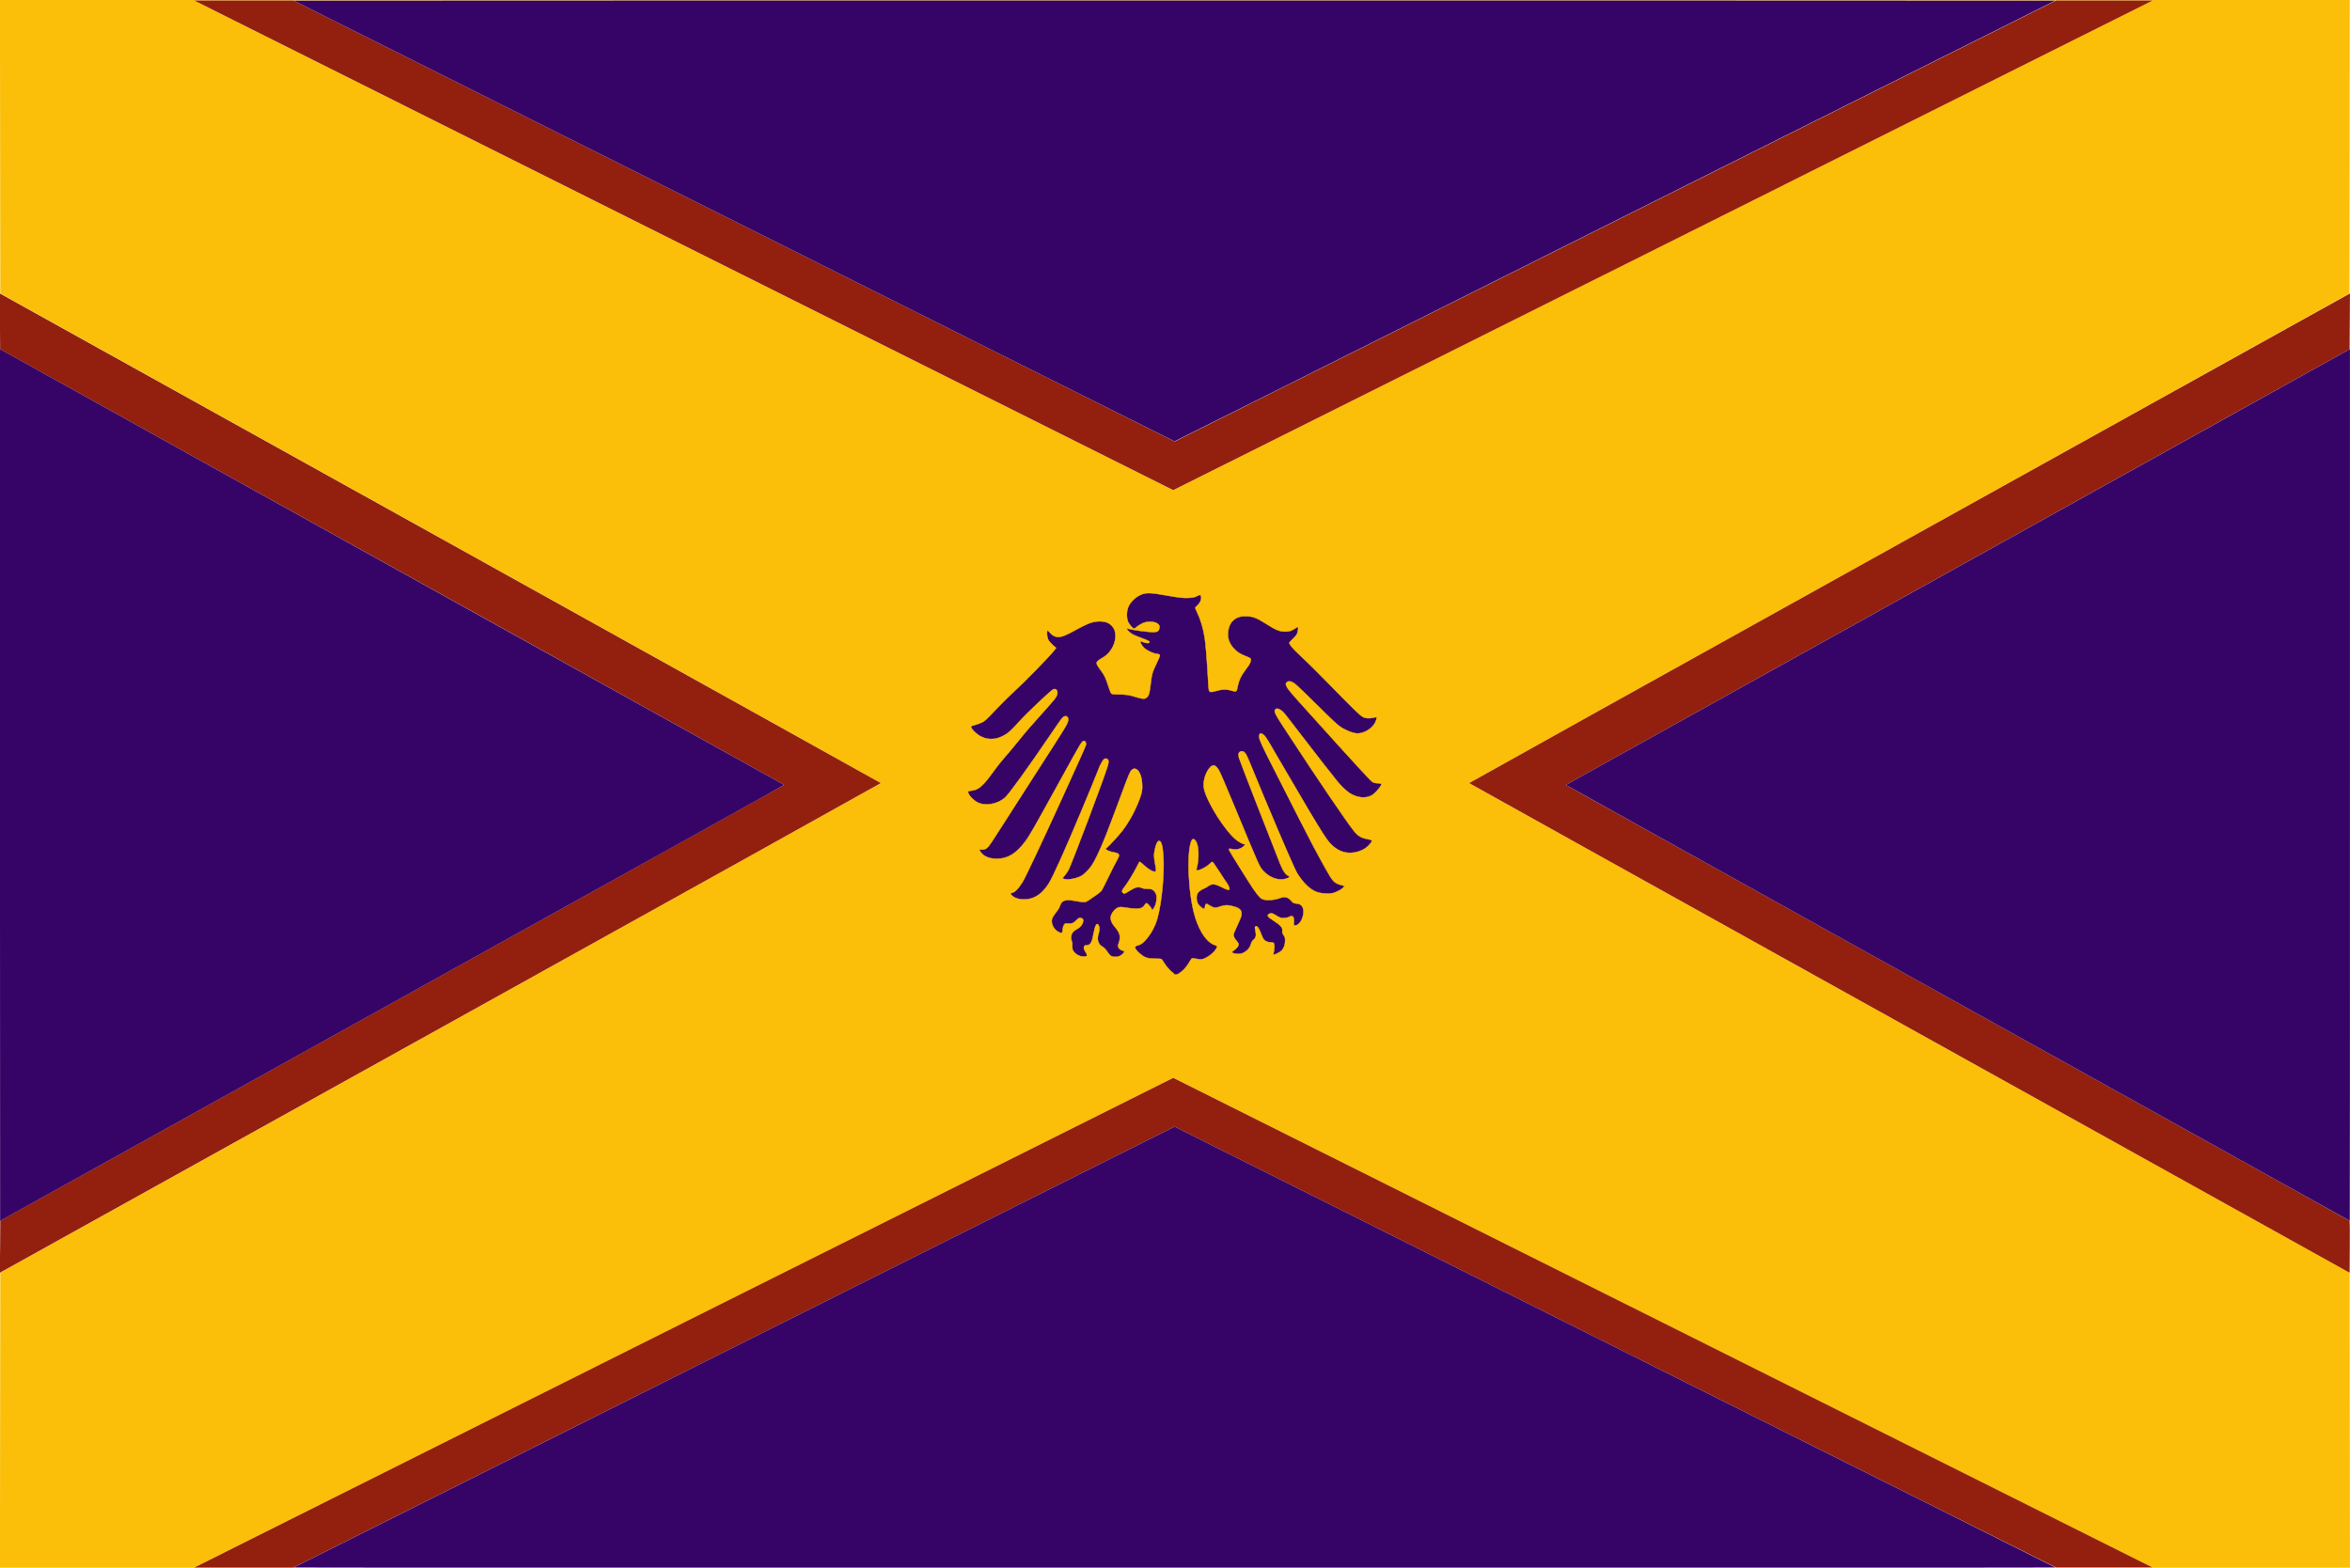
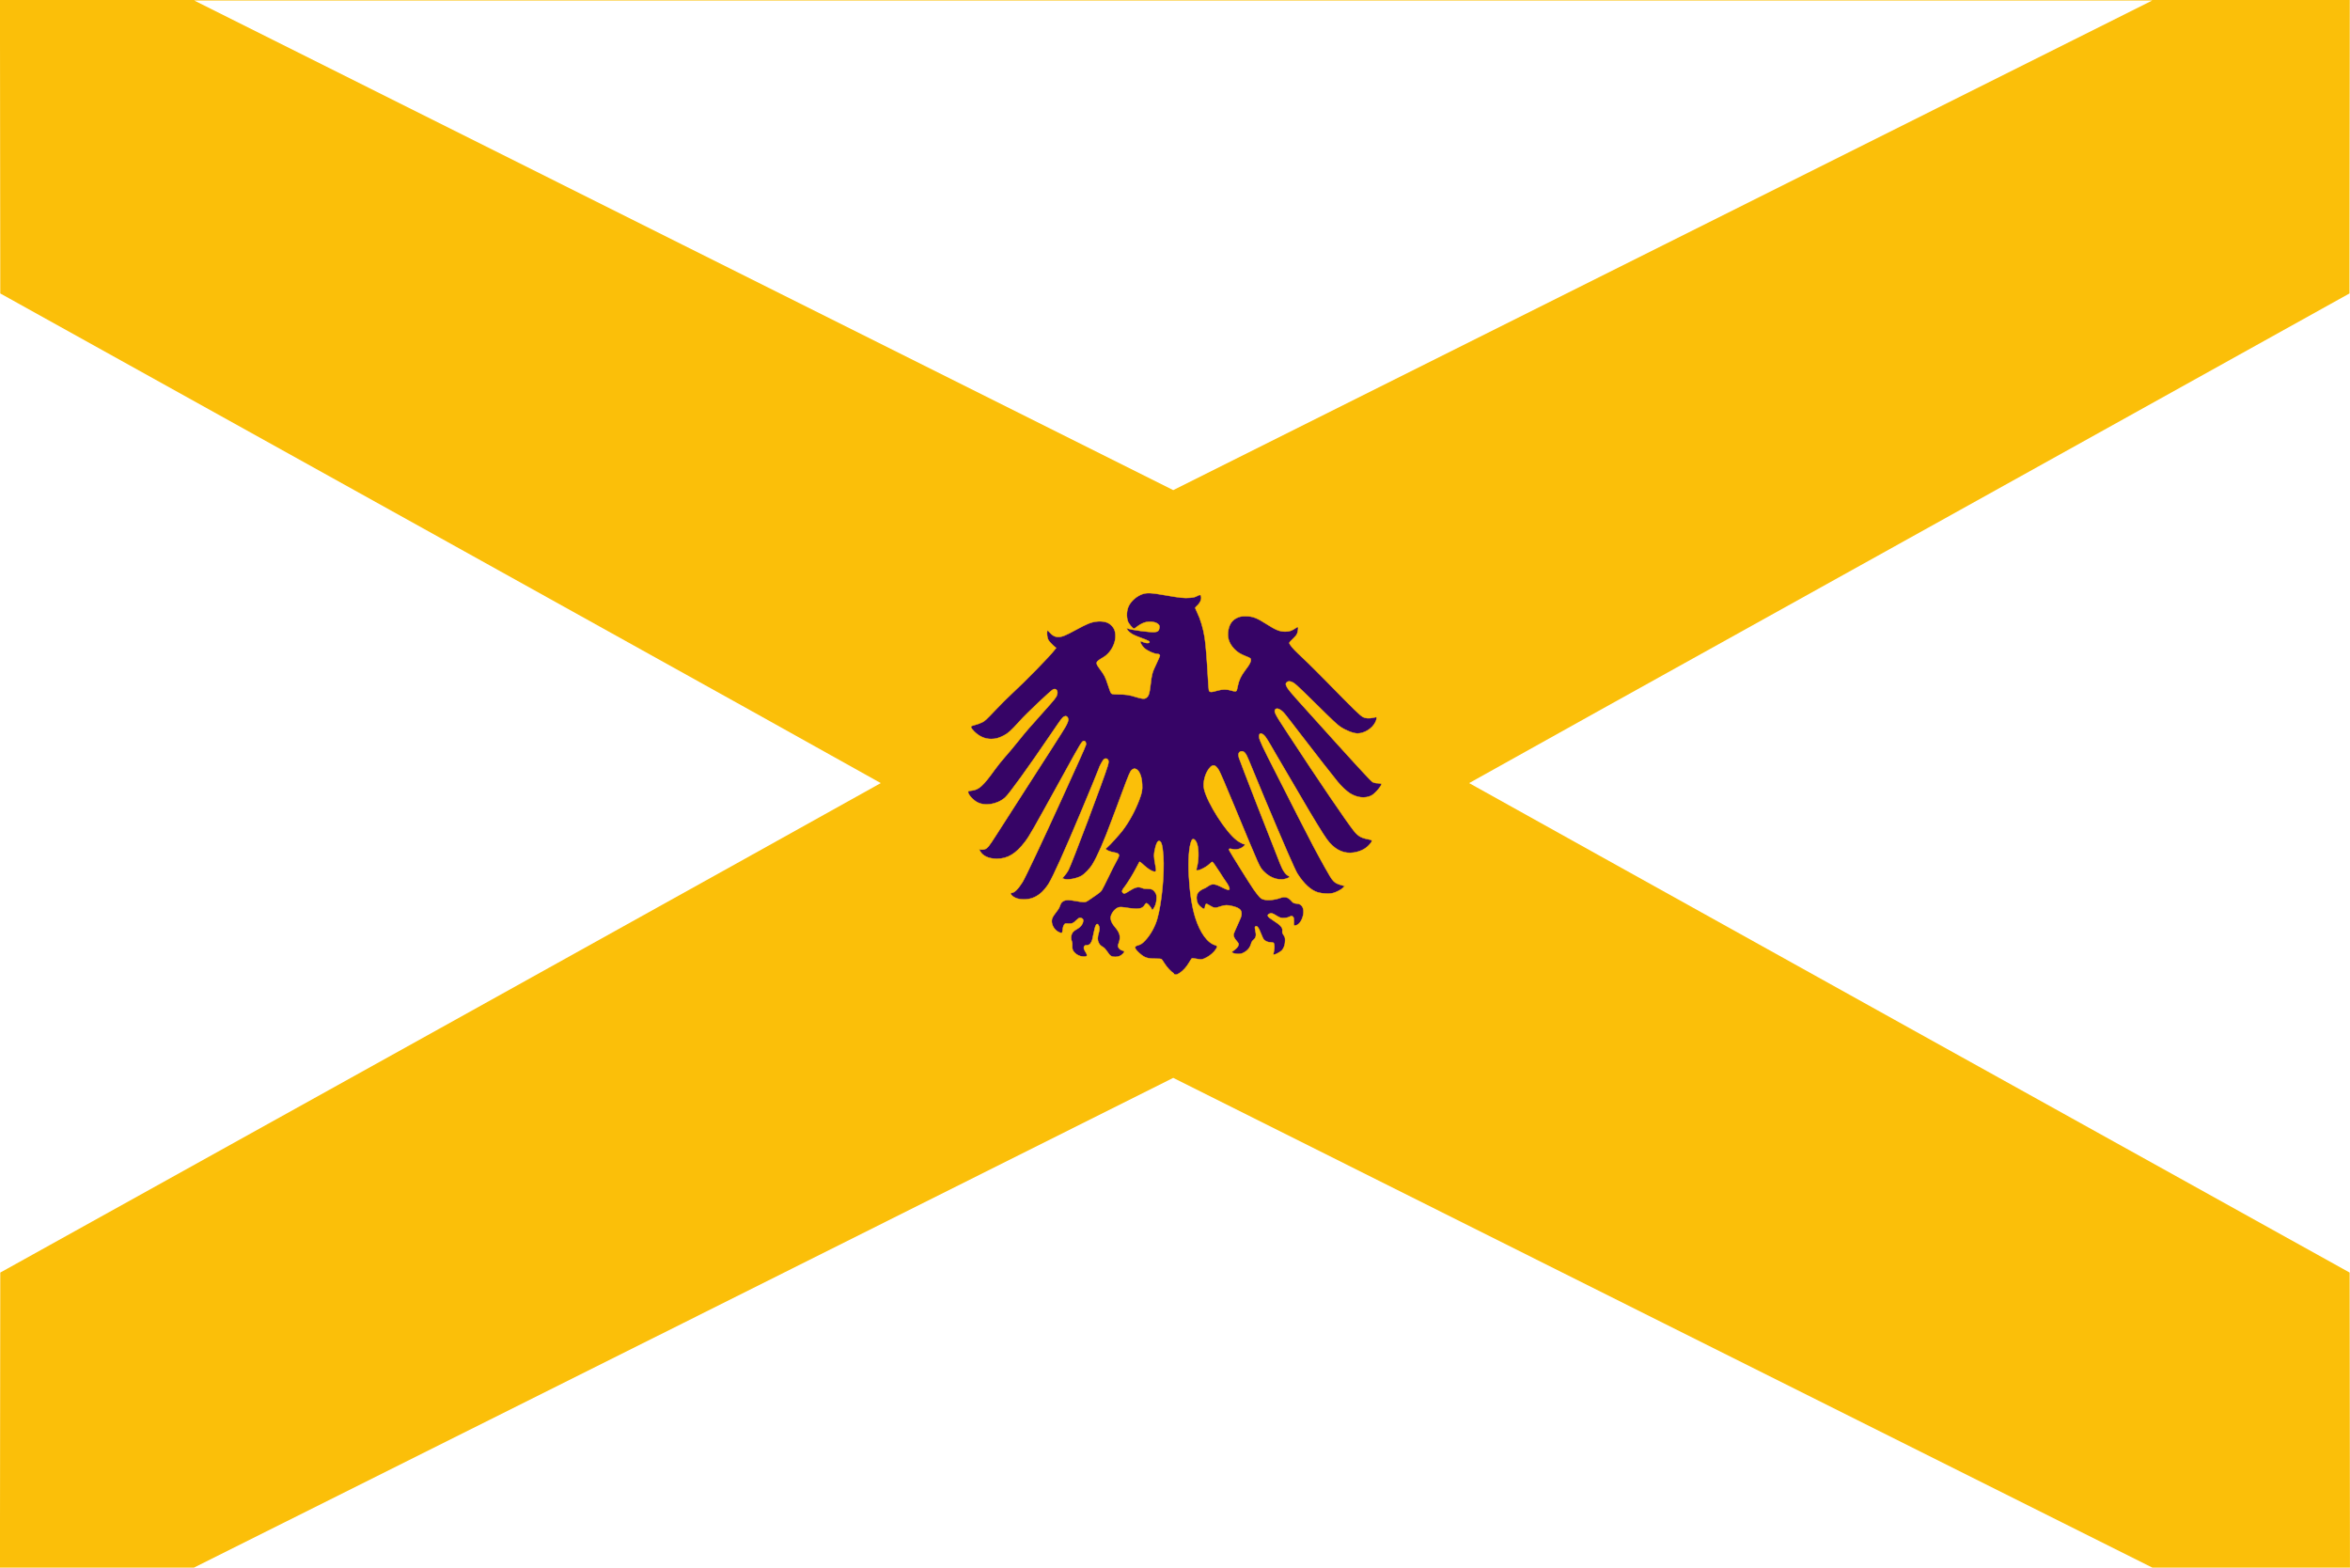
<svg xmlns="http://www.w3.org/2000/svg" height="960.438mm" viewBox="0 0 1439.9 960.4" width="1439.871mm">
  <g transform="translate(824.228 -120.764)">
    <g stroke-width=".265" transform="translate(-451.955 370.031)">
      <path d="m-372.2 620.8.1-90.4 269.7-149.8c148.4-82.5 269.8-150 269.8-150.1s-121.3-67.7-269.7-150.1l-269.8-149.9-.1-89.9-.1-89.9h719.9 719.9l-.1 89.9-.1 89.9-269.6 149.9c-148.4 82.4-269.8 150-269.8 150.1s121.5 67.6 269.8 150.1l269.7 149.8.1 90.4.1 90.4h-60.5-60.5l-300-150-300-150.1-300 150.1-300.1 150h-59.4-59.4zm1018.8-719.8 299.9-150h-599.9-599.9l299.9 150c164.9 82.5 299.9 150 300 150s135.1-67.5 300-150z" fill="#fbbf09" />
-       <path d="m46.6 561.1 300-150 300 150 300 150h-29.6-29.6l-270-135-270-135.1-270 135.1-270 135.1h-30.4-30.4zm-418.8-46.6.1-15.9 79.2-44c188.4-104.7 401.1-222.9 401.1-223-.1 0-82.4-45.8-182.9-101.7-100.6-55.8-208.6-115.9-240.2-133.4l-57.3-31.8-.1-17.1-.1-17.1 269.9 149.9c148.4 82.5 269.9 150 269.9 150.1s-120.9 67.4-268.8 149.5c-147.8 82.1-269.3 149.6-269.9 149.9l-1.1.7zm1169.9-133.9c-148.3-82.4-269.7-150-269.8-150.1 0-.1 121.4-67.7 269.8-150.1l269.9-149.9-.1 17.1-.1 17.1-57.3 31.8c-31.4 17.5-139.5 77.6-240 133.4-100.6 55.9-182.9 101.7-182.9 101.7-.1.1 63.2 35.2 317.7 176.7 89.3 49.6 162.4 90.3 162.5 90.4s.2 7.3.1 16l-.1 15.8zm-751.1-479.6-299.9-150h30.4 30.4l270 135.1 270 135.1 270-135.1 270-135.1h29.6 29.6l-299.9 150c-165.1 82.5-300.1 150-300.2 150s-135.1-67.5-300-150z" fill="#93200f" />
-       <path d="m-192.3 711.1c.1-.1 121.5-60.8 269.9-135.1l269.8-135 269.8 135c148.4 74.2 269.9 135 269.9 135.1.1.1-242.8.1-539.7.1s-539.8 0-539.7-.1zm-180-479.4v-267.1l57.6 32c31.7 17.6 139.8 77.7 240.2 133.5s182.6 101.5 182.7 101.5c.1.1-64.5 36-316.8 176.2-88.8 49.3-161.9 90-162.5 90.3l-1.1.7zm1360.5 222.9c-43.6-24.2-151.6-84.3-240.2-133.5-88.5-49.2-160.9-89.5-160.8-89.5 0 0 82.2-45.7 182.6-101.5s208.5-115.9 240.2-133.5l57.6-32v267c0 146.9 0 267.1-.1 267.1 0 0-35.7-19.8-79.3-44.1zm-910.7-568.5-269.8-135 269.8-.1h539.7l269.8.1-269.8 135c-148.3 74.3-269.8 135-269.8 135-.1 0-121.5-60.7-269.9-135z" fill="#360466" />
    </g>
    <path d="m-105.1 717.1c-1.9-1.3-4-3.6-5.7-6.2-.8-1.3-1.6-2.5-1.8-2.6-.1-.1-1.8-.2-3.6-.2-5.1 0-6.8-.6-9.9-3.4s-3.4-4.1-1.1-4.7c1.9-.5 3-1.2 4.8-3.2 3.1-3.3 6-8.5 7.3-13.3 2.7-9.5 4.4-27.5 3.7-38.2-.5-7.2-1.4-9.9-3.1-9.2-1.1.4-2.6 5.7-2.6 9 0 1 .3 3.4.7 5.3s.6 3.7.5 3.9c-.5 1.3-3.6-.1-7-3.1-1.2-1.1-2.4-2.1-2.7-2.3-.5-.3-.4-.4-2.5 3.7-1.9 3.7-5.2 9-6.7 11-2 2.5-2.3 3.3-1.4 4.2.7.7 1.3.5 3.6-1 3.9-2.5 5.7-3 8.1-2 .9.4 1.8.5 3.4.5 2.4 0 3.1.3 4.3 1.7 1.1 1.3 1.4 2.5 1.2 4.8-.1 2.2-.9 4.4-1.9 5.7l-.7.9-.6-1.2c-.7-1.2-2-2.7-2.7-3-.5-.2-.7 0-1.5 1.2-1 1.5-2.4 2.1-4.9 2.1-1.2 0-3.2-.2-4.6-.4-4.5-.7-5.5-.8-6.7-.3-2.5 1-4.8 4.6-4.5 6.8.3 1.8 1 3.2 2.7 5.2 3 3.5 3.6 5.9 2.3 9.6-.6 1.7-.6 1.9-.3 2.7.4 1 1.6 1.9 2.8 2.1 1.1.2 1.1.9-.1 2-1.4 1.3-2.7 1.8-4.6 1.8-2.3 0-3.1-.5-4.8-3.1-1.1-1.6-1.8-2.4-2.7-2.9-1.6-1-2.1-1.5-2.7-2.8-.7-1.4-.7-3.4.1-5.9.6-2.1.6-3.6-.1-4.7-1.1-1.8-2-.3-3 4.8-.7 3.6-.9 4.5-1.5 5.6-.6 1.3-1.6 1.9-2.8 1.9-.9 0-1.2.1-1.5.7-.5.8-.3 1.6.8 3.4 1.5 2.3 1.1 3-1.6 2.8-1.9-.1-3.7-1-5-2.3-1.3-1.4-1.6-2.2-1.5-4.2.1-1.3 0-2-.3-2.8-.6-1.4-.6-3.2 0-4.5s1.2-1.9 3.3-3.1c2.4-1.4 3.7-3.3 3.7-5.4 0-.7-.9-1.4-1.9-1.4-.7 0-1.1.3-2.3 1.4-1.9 1.9-2.8 2.3-5 2.1-1.3-.1-1.8-.1-2.1.2-.7.6-1.2 1.9-1.3 3.7-.2 2-.5 2.2-2.3 1.4-3.2-1.5-5.2-5.5-4.1-8.6.2-.6 1.2-2.2 2.2-3.4s1.9-2.6 2.1-3.1.6-1.4.8-2c.7-1.7 2.3-2.6 4.7-2.6 1 0 3.2.3 4.7.6 1.6.3 3.6.6 4.5.6 1.6 0 1.7 0 3.9-1.5 1.2-.8 3.2-2.2 4.5-3.1 1.6-1.1 2.5-1.9 3-2.7.4-.6 2.2-4.2 4-7.9s3.9-8 4.8-9.5c1.8-3.3 2-3.9 1.4-4.7-.3-.4-1-.7-2.7-1-2.3-.4-4.4-1.2-4.9-1.9-.3-.3-.2-.5.7-1.2 1.7-1.4 7.1-7.4 9.3-10.2 4.3-5.7 7.7-12 10.3-18.8 1.7-4.5 2-6 1.8-9.7-.2-4.6-1.6-8.2-3.6-9.2-1-.5-1.8-.4-2.8.5s-1.7 2.5-5.9 13.8c-2 5.3-4.8 13-6.4 17.1-4.6 12.5-8.8 22.1-11.7 26.8-1.6 2.7-4.9 6.1-6.9 7.2-2.8 1.6-8.2 2.6-10.4 1.9-.6-.2-1.1-.4-1.1-.5s.6-.8 1.3-1.6 1.8-2.3 2.3-3.3c1.9-3.4 21.8-56.2 24-63.6.8-2.6.8-3.6.1-4.3-.8-.8-1.8-.7-2.7.3-.6.7-2.8 4.8-2.8 5.4 0 .2-7.1 17.6-10.9 26.5-10 23.9-17 39.4-19.8 44-1.3 2.1-3.7 5-5.4 6.2-2.9 2.3-6.1 3.4-9.9 3.4-2.8 0-5.1-.7-6.8-2-1.1-.9-1.5-2-.7-2 1.8 0 4.1-2.3 6.8-6.6 1.9-3.1 12.2-25 24.2-51.3 3.8-8.4 8.6-19 10.7-23.6s3.9-8.8 4-9.3c.2-1.2-.4-2.3-1.2-2.3-1.3 0-1.6.5-13.2 21.6-18.6 33.7-20 36.2-22.9 40.1-5.6 7.4-10.7 10.5-17.3 10.5-5 0-8.7-1.7-10.3-4.7l-.6-1.1 1.3.2c1.7.2 3.2-.4 4.5-2 .6-.7 2.8-3.9 4.8-7.1s11.2-17.5 20.4-31.8 17.9-27.8 19.3-30.1c4.2-6.5 5-8.6 3.9-10.1-.6-.8-1.2-.9-2.2-.4-1.1.6-1.6 1.3-8 10.7-14.2 20.9-25.7 36.8-28.1 38.9-4.9 4.3-12.7 5.5-17.5 2.6-3.1-1.9-6-5.7-4.9-6.5.1-.1 1.1-.3 2.2-.4 4.2-.5 6.9-3 14-12.9 1.6-2.2 4.3-5.6 6.1-7.6s5.3-6.2 7.8-9.3c5.7-7.1 7-8.5 15.4-17.9 7.5-8.4 8.3-9.3 8.8-11.1.7-2.3-.6-4-2.4-3.2-1.4.6-16.5 14.9-20.6 19.5-5.1 5.7-7.1 7.5-9.7 8.8-2.9 1.5-4.9 2.1-7.7 2.1-4 0-7.4-1.6-10.5-4.7-2.2-2.3-2.4-3.1-.7-3.5 2.9-.8 3.9-1.2 5.7-2 1.7-.9 2.4-1.5 7.9-7.3 3.3-3.5 7.8-8 10-10 8.8-8.1 23.6-23.3 26.4-27l1-1.3-.9-.7c-.5-.4-1.6-1.4-2.4-2.3-1.2-1.3-1.6-1.9-1.9-3-.5-1.6-.5-4.4-.1-4.6.2-.1.7.4 1.3 1.1 1.6 1.9 3.3 2.8 5.3 2.8 2.3 0 4.5-.9 10.7-4.3 2.9-1.6 6.3-3.3 7.6-3.8 4-1.7 8.6-1.9 11.7-.7 2 .8 4.1 3 4.6 5 1.7 5.5-1.5 12.9-6.9 16.2-5.2 3.1-5.2 3.2-1.9 7.7 2.4 3.2 3.1 4.6 4.5 8.9.7 2.2 1.5 4.2 1.6 4.6.7 1.5.8 1.5 4.8 1.6 4.6 0 6.6.3 10.5 1.5s5.4 1.4 6.4.8c1.8-1 2.3-2.5 3-8.6.7-6 1-7.2 3.5-12.4 1.2-2.5 2.2-4.8 2.2-5.1 0-.5-.7-1-1.5-1-2 0-6.3-1.9-8.2-3.7-1.3-1.2-2.6-3.6-2.3-4 .1-.2.7 0 1.6.4 1.5.7 3.5.9 3.9.3.5-.6-.3-1.1-4.7-2.7-2.3-.8-4.5-1.8-5.1-2.1-1.6-.8-3.2-2.2-3.7-3.1l-.5-.9.6.2c2.9 1 13.5 2.4 16.6 2.2 2-.1 2.8-.9 3-2.7.1-1.1 0-1.3-.6-2-1.3-1.4-4.4-2-7.6-1.4-1.7.3-3.9 1.5-5.7 2.9-.7.6-1.5 1.1-1.7 1.1-.7 0-3.4-3.2-3.8-4.6-.9-2.9-.7-6.7.6-9.3 1.5-3.1 4.9-6 8.2-7.2 2.8-1 5.5-.9 14 .6 9.1 1.6 11.7 1.9 15.3 1.6 2.4-.2 3.1-.4 4.4-1.1 1.7-.9 2.2-.9 2.4.3.4 1.7-.5 3.8-2.3 5.5-.7.6-1.3 1.3-1.3 1.4 0 .2.5 1.3 1.1 2.6 2.2 4.5 3.8 10 4.7 15.6.7 4.4 1.4 13.7 2 24.5.2 4 .5 7.5.6 7.9.5 1.3 1.3 1.3 5.5.1 2.7-.8 5.6-.8 8.1 0 2 .6 2.9.7 3.3.2.2-.2.5-1.5.8-3 .7-3.5 2-6.2 4.4-9.4 3.2-4.1 4.2-6.3 3.3-7.5-.2-.2-1.3-.8-2.5-1.2-3.6-1.4-5.5-2.6-7.4-4.6-3.4-3.6-4.5-7.4-3.5-12 .7-3.2 2.2-5.4 4.8-6.8 1.7-.9 3.3-1.3 5.9-1.2 4.1 0 6.7 1 12.6 4.8 5.8 3.7 8.1 4.6 11.5 4.6 2.4 0 3.9-.5 6-1.9.8-.6 1.6-1 1.7-.9.3.2.2 1.8-.2 3.3-.3 1.1-.7 1.8-1.9 3-.8.9-1.9 1.9-2.3 2.3s-.8.9-.8 1.2c0 .8 2.2 3.5 5.4 6.5 1.6 1.5 4.4 4.2 6.3 6 1.8 1.8 6.6 6.5 10.6 10.6 17.6 18 21 21.3 22.9 22.3 1.5.8 3.8.9 6 .4 1-.2 1.9-.4 2-.4.5 0 .3 1.5-.5 3.1-1.8 3.8-6.7 6.9-10.9 6.9-2.6 0-7.2-1.8-10.6-4.1-2-1.4-4.2-3.4-14.7-13.8-12.8-12.6-13.3-13-15.4-13.8-1.4-.5-2.6-.1-3.1.9-.3.6-.2.9.3 2 .8 1.7 2 3.2 12.4 14.7 29.9 33.2 39.2 43.3 40.3 43.9.8.4 1.8.7 3.1.7 1 .1 2 .2 2.2.3.9.6-3.7 6.1-6.1 7.3-3.9 1.9-8.8 1.3-13.2-1.5-2-1.3-5.1-4.2-7.4-7-2.7-3.3-13.7-17.3-23.1-29.6-4.4-5.7-8.5-11.1-9.3-12-2.3-2.8-5-4-5.9-2.6-.8 1.4-.2 2.6 7.5 14.3 19 29.1 36.2 54.3 40.7 60 2.6 3.2 4.4 4.3 8.6 5.1 1.1.2 2.2.5 2.3.7.4.4-.1 1.3-1.6 2.9-2.3 2.5-5.5 4-9.4 4.6-5.5.8-10.4-1.2-14.7-6-2-2.2-5-6.9-12.3-19.1-5.4-9.1-16.3-27.7-20.7-35.3-4.8-8.4-6.3-10.8-7.3-11.6-2-1.7-3.1-1.1-2.9 1.3.2 1.9 1.9 5.6 10.7 22.8 3.7 7.3 9.7 19.1 13.3 26.2 7.3 14.4 11.2 21.7 16.1 30.5 5.5 9.8 5.5 9.8 11.5 11.5l.9.2-1 1c-1.3 1.3-4.1 2.7-6.2 3.3-2.4.6-6.5.4-9.3-.4-4.2-1.2-8.6-5.3-12.5-11.4-1.6-2.6-7.8-16.8-20.2-46.3-4.7-11.3-6-14.4-9.6-23.2-1.8-4.5-3-5.9-4.8-5.5-1.5.3-1.9 1.7-1.3 3.9.3 1.3 20.7 53.7 25.3 65.1 1.7 4.3 3.3 6.5 5.2 7.4.8.4.7.6-.3 1.1-4.7 2.2-10.7.5-15-4-2.7-2.9-1.9-1.2-18.3-40.7-5.4-13-8.4-20-9.2-21.3-1.9-3.1-3.3-3.6-5.1-2-3.1 3-5 9.5-3.9 13.8 2.1 8.6 13.2 26 19.9 31.1 1.4 1.1 4 2.5 4.7 2.5.6 0 .5.4-.3 1.2-2 1.8-4.8 2.4-7.4 1.7-1.6-.4-2-.1-1.4 1.1.8 1.6 12.4 20.2 14.7 23.5 3.2 4.5 4.3 5.8 6 6.3 2.6.8 6.9.4 10.5-.9 2.8-1 4.7-.5 6.7 1.8 1.2 1.4 1.5 1.5 3.6 1.7 3 .2 4.4 2.9 3.7 6.8-.8 3.9-2.9 6.6-5.2 6.6-.5 0-.6-.1-.5-2.4 0-2-.1-2.4-.5-2.9-.6-.7-1-.7-2.4 0-1.3.7-3.9.9-5.4.5-.6-.2-1.7-.8-2.5-1.3-2.1-1.4-3.1-1.7-4.3-1.1-1.7.9-1.2 1.8 2.4 4.1 4.7 3 5.9 4.4 5.6 6.5-.1.9 0 1.3.8 2.5.8 1.3.9 1.5.9 3.3 0 2.3-.6 4.2-1.7 5.7-1.2 1.5-5.5 3.6-5.5 2.7 0-.1.2-1.1.4-2.2.4-2 .3-4-.2-4.7-.2-.2-.8-.4-1.8-.4-1.7 0-3.2-.6-4.2-1.7-.4-.4-1.1-2-1.7-3.5-1.5-4-2.7-5.4-3.6-4.4-.3.4-.3.6 0 2.1.8 3.2.5 4.7-1.2 6.1-.6.5-1 1.1-1.3 2.1-.7 2.6-2.3 4.5-4.8 5.7-1.1.6-1.8.7-3.3.7-1.8 0-3.7-.6-3.7-1.1 0-.1.6-.7 1.4-1.2 1.5-1.1 2.5-2.2 2.7-3.3.1-.6 0-.9-1.1-2.2-1.4-1.6-2-2.8-2-4 0-.4 1.1-3 2.4-5.8 1.9-4.1 2.4-5.4 2.5-6.5.2-2.7-1-4-5.3-5.1-3.2-.9-4.9-.8-7.6.1-3 1.1-3.9 1.1-6.3-.4-1.1-.7-2.1-1.2-2.3-1.2-.4 0-.9 1-.9 2 0 .3-.2.8-.4.9-.3.3-.6.2-1.7-.6-.7-.5-1.6-1.4-2-2-1.1-1.8-1.4-4.7-.5-6.5.5-1.1 2.3-2.5 3.7-3 .7-.2 1.9-.9 2.7-1.5 2.6-1.8 4.1-1.7 8.6.6 3.2 1.6 4.3 1.9 4.6 1.2.2-.6-.6-2.5-1.9-4.3-.6-.8-2.4-3.5-3.9-5.9-3.1-4.8-4.4-6.6-4.8-6.6-.1 0-.8.5-1.5 1.2-1.5 1.5-4.2 3-6.1 3.7-2.1.7-2.3.5-1.8-1.4 1.2-4.1 1.3-10.7.3-14.1-.9-3.1-2.7-4.3-3.5-2.5-3.3 7.2-2 33.6 2.2 47.1 3 9.5 7.5 15.7 12.4 17.1 1.3.4 1.3.8.3 2.4-1.1 1.8-3.4 3.8-5.6 5-2.6 1.4-3.4 1.5-6.4.9-1.8-.3-2.5-.4-2.8-.2-.2.2-.9 1.3-1.7 2.6-1.5 2.6-3.7 5-5.7 6.3s-2.6 1.3-4.1.3z" fill="#360466" stroke="#fbbf09" stroke-width=".256" />
  </g>
</svg>